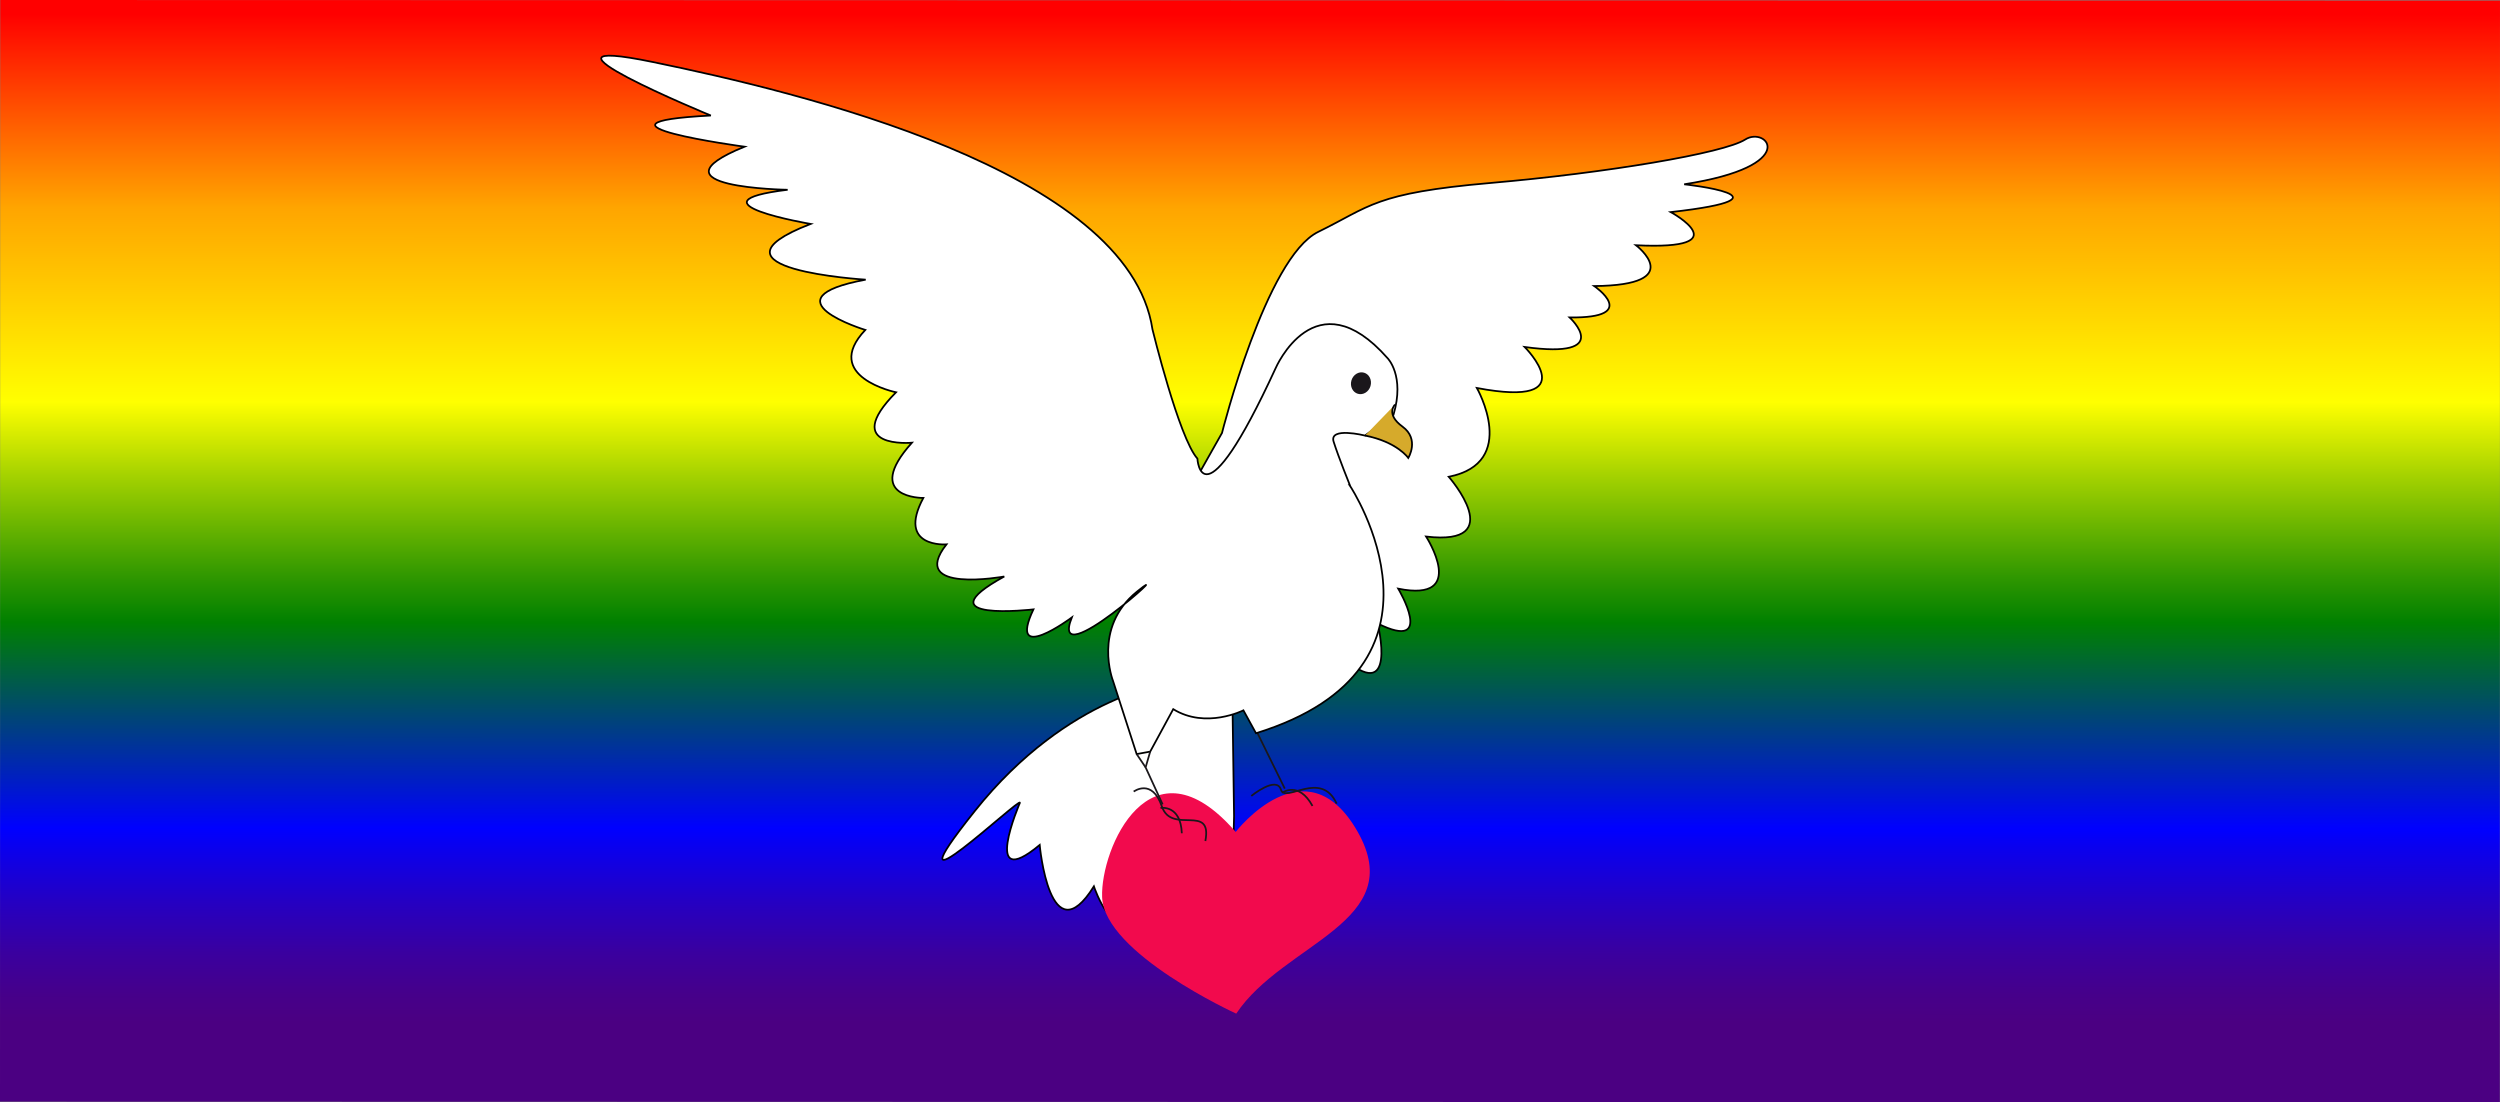
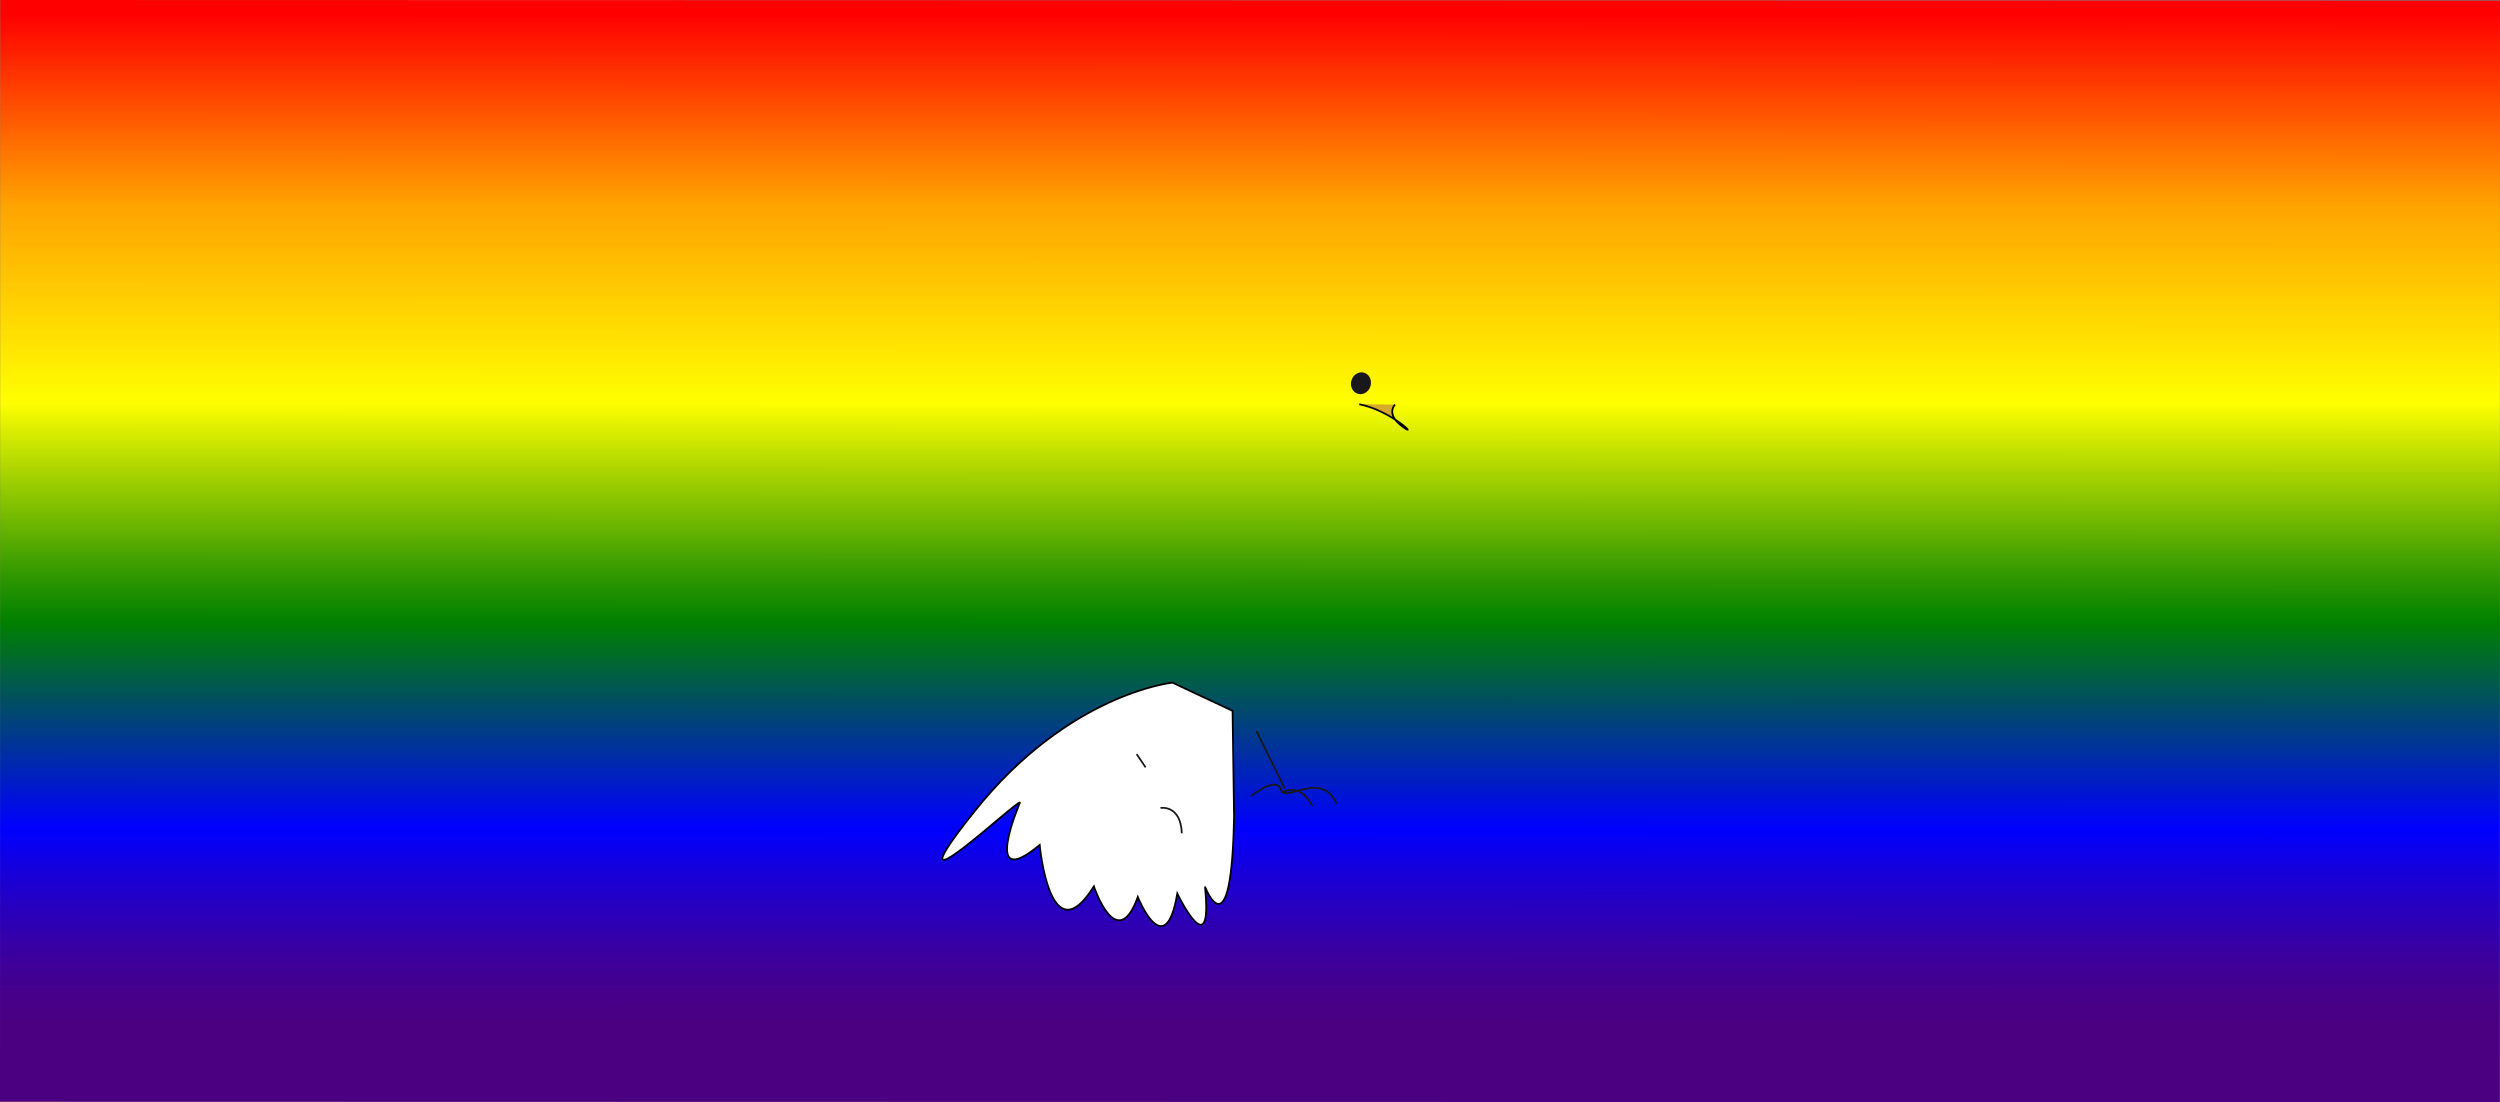
<svg xmlns="http://www.w3.org/2000/svg" id="Calque_1" xml:space="preserve" viewBox="0 0 1406.41 620.073" version="1.1" y="0px" x="0px" enable-background="new 0 0 1406.41 620.073">
  <rect x="0" y="0" width="1406.41" height="620.073" fill="#808080" stroke="none" />
  <linearGradient id="SVGID_1_" x1="672.09" gradientUnits="userSpaceOnUse" y1="1042.1" gradientTransform="matrix(-0 1.003 15.926 .004 -15894 -677.7)" x2="1290.2" y2="1042.1">
    <stop id="stop4" stop-color="#f00" offset=".012" />
    <stop id="stop6" stop-color="#FFA500" offset=".188" />
    <stop id="stop8" stop-color="#FFDF00" offset=".303" />
    <stop id="stop10" stop-color="#ff0" offset=".364" />
    <stop id="stop12" stop-color="#A4D200" offset=".431" />
    <stop id="stop14" stop-color="#2F9700" offset=".523" />
    <stop id="stop16" stop-color="#008000" offset=".564" />
    <stop id="stop18" stop-color="#00f" offset=".751" />
    <stop id="stop20" stop-color="#0800F1" offset=".765" />
    <stop id="stop22" stop-color="#2500C2" offset=".818" />
    <stop id="stop24" stop-color="#3A009F" offset=".864" />
    <stop id="stop26" stop-color="#46008A" offset=".902" />
    <stop id="stop28" stop-color="#4B0082" offset=".927" />
  </linearGradient>
  <g id="g3045">
    <polygon id="polygon30" points="1406.3 620.07 1406.4 0.342 0.139 0 0 619.73" fill="url(#SVGID_1_)" />
    <g id="g32">
      <path id="path34" d="m659.54 384.04s-58.228 5.91-111.19 72.261 26.685-9.073 25.395-4.635c0 0-22.126 51.271 11.148 23.677 0 0 5.728 62.982 30.494 23.299 0 0 12.82 38.595 24.708 5.982 0 0 15.363 38.132 22.211-1.954 0 0 20.261 41.961 15.563-3.894 0 0 15.04 39.239 16.362-39.724l-0.833-59.152-33.85-15.87z" stroke="#000" fill="#fff" />
      <g id="g36">
-         <path id="path38" d="m649.59 504.89m45.86 65.34s-74.326-33.953-75.44-65.576c-0.957-27.161 27.109-92.153 75.139-36.638 3.227 3.73 0 0 0 0s39.506-51.226 68.562-0.202c29.05 51.02-41.63 62.48-68.26 102.42z" fill="#F20A4D" />
-       </g>
-       <path id="path40" d="m687.45 243.58s24.763-98.785 54.127-113.13c29.369-14.346 31.531-21.82 96.797-27.502 65.269-5.682 131.35-16.739 143.42-24.456 12.073-7.717 32.207 14.859-34.318 25.183 0 0 66.38 7.287-7.559 15.651 0 0 39.57 21.561-19.565 18.641 0 0 29.537 22.476-23.492 22.963 0 0 26.603 18.166-13.848 17.654 0 0 25.57 23.606-25.289 16.618 0 0 34.733 34.721-26.882 23.071 0 0 23.955 42.068-15.824 49.943 0 0 34.268 39.138-12.741 33.629 0 0 24.043 37.281-15.677 29.321 0 0 21.361 35.947-11.588 19.585 0 0 12.013 48.035-21.007 17.974-33.015-30.063-87.313-88.381-87.313-88.381l20.75-36.75z" stroke="#000" fill="#fff" />
+         </g>
      <line id="line42" x1="706.9" x2="722.77" stroke="#1A171B" y1="411.38" y2="443.64" fill="none" />
      <path id="path44" d="m703.93 447.78s14.165-11.509 16.662-3.569 22.575-11.471 31.365 7.917" stroke="#1A171B" fill="none" />
-       <path id="path46" d="m759.61 273.55s67.188 101.77-53.032 138.94l-7.075-12.879s-21.146 10.684-39.483-0.663l-12.962 23.883-7.615 1.394-13.286-41.136s-11.752-29.867 13.4-50.204-49.922 48.426-36.62 14.5c0 0-36.528 27.172-21.576-4.56 0 0-63.411 7.329-16.383-18.507 0 0-54.43 9.938-32.544-18.056 0 0-28.109 2.134-13.019-26.121 0 0-34.445 0.29-6.425-31.075 0 0-40.579 3.662-8.931-28.364 0 0-42.105-8.811-17.282-35.091 0 0-57.304-17.527 0.218-28.285 0 0-96.815-5.823-30.98-31.343 0 0-71.284-12.142-12.919-19.221 0 0-80.796-1.161-24.265-24.235 0 0-99.187-13.385-18.951-17.537 0 0-113.53-46.763-32.488-30.066 81.044 16.699 267.55 60.634 280.95 150.43 0 0 14.895 61.025 25.263 72.631 0 0 2.085 40.121 43.98-50.776 0 0 22.3-51.924 62.985-5.733 0 0 9.867 9.742 3.348 31.898l-16.015 11.663s-20.34-5.056-17.659 3.452c2.68 8.52 9.37 25.07 9.37 25.07z" stroke="#000" fill="#fff" />
-       <polyline id="polyline48" stroke="#1A171B" points="647.06 422.83 644.48 431.7 654.05 452.52" fill="none" />
      <line id="line50" x1="639.44" x2="644.48" stroke="#1A171B" y1="424.22" y2="431.7" fill="none" />
      <path id="path52" d="m721.27 446.02s9.23-6.934 17.089 7.375" stroke="#1A171B" fill="none" />
      <g id="g54" stroke="#1A171B" fill="none">
-         <path id="path56" d="m637.78 445.32s10.311-7.758 15.848 8.365 28.518-1.946 24.463 19.452" />
        <path id="path58" d="m652.85 454.54s11.351-2.086 11.998 14.23" />
      </g>
-       <path id="path60" d="m784.79 227.61s-5.527 5.266 4.213 12.394c9.735 7.125 3.249 17.629 3.249 17.629s-6.155-9.025-24.35-12.599" stroke="#000" fill="#D6AA2B" />
+       <path id="path60" d="m784.79 227.61s-5.527 5.266 4.213 12.394s-6.155-9.025-24.35-12.599" stroke="#000" fill="#D6AA2B" />
      <path id="path62" d="m771 217.16c-0.957 3.279-4.134 5.24-7.097 4.377-2.966-0.86-4.595-4.22-3.643-7.5 0.955-3.281 4.134-5.241 7.1-4.379 2.96 0.86 4.59 4.22 3.64 7.5z" fill="#1A171B" />
    </g>
  </g>
</svg>